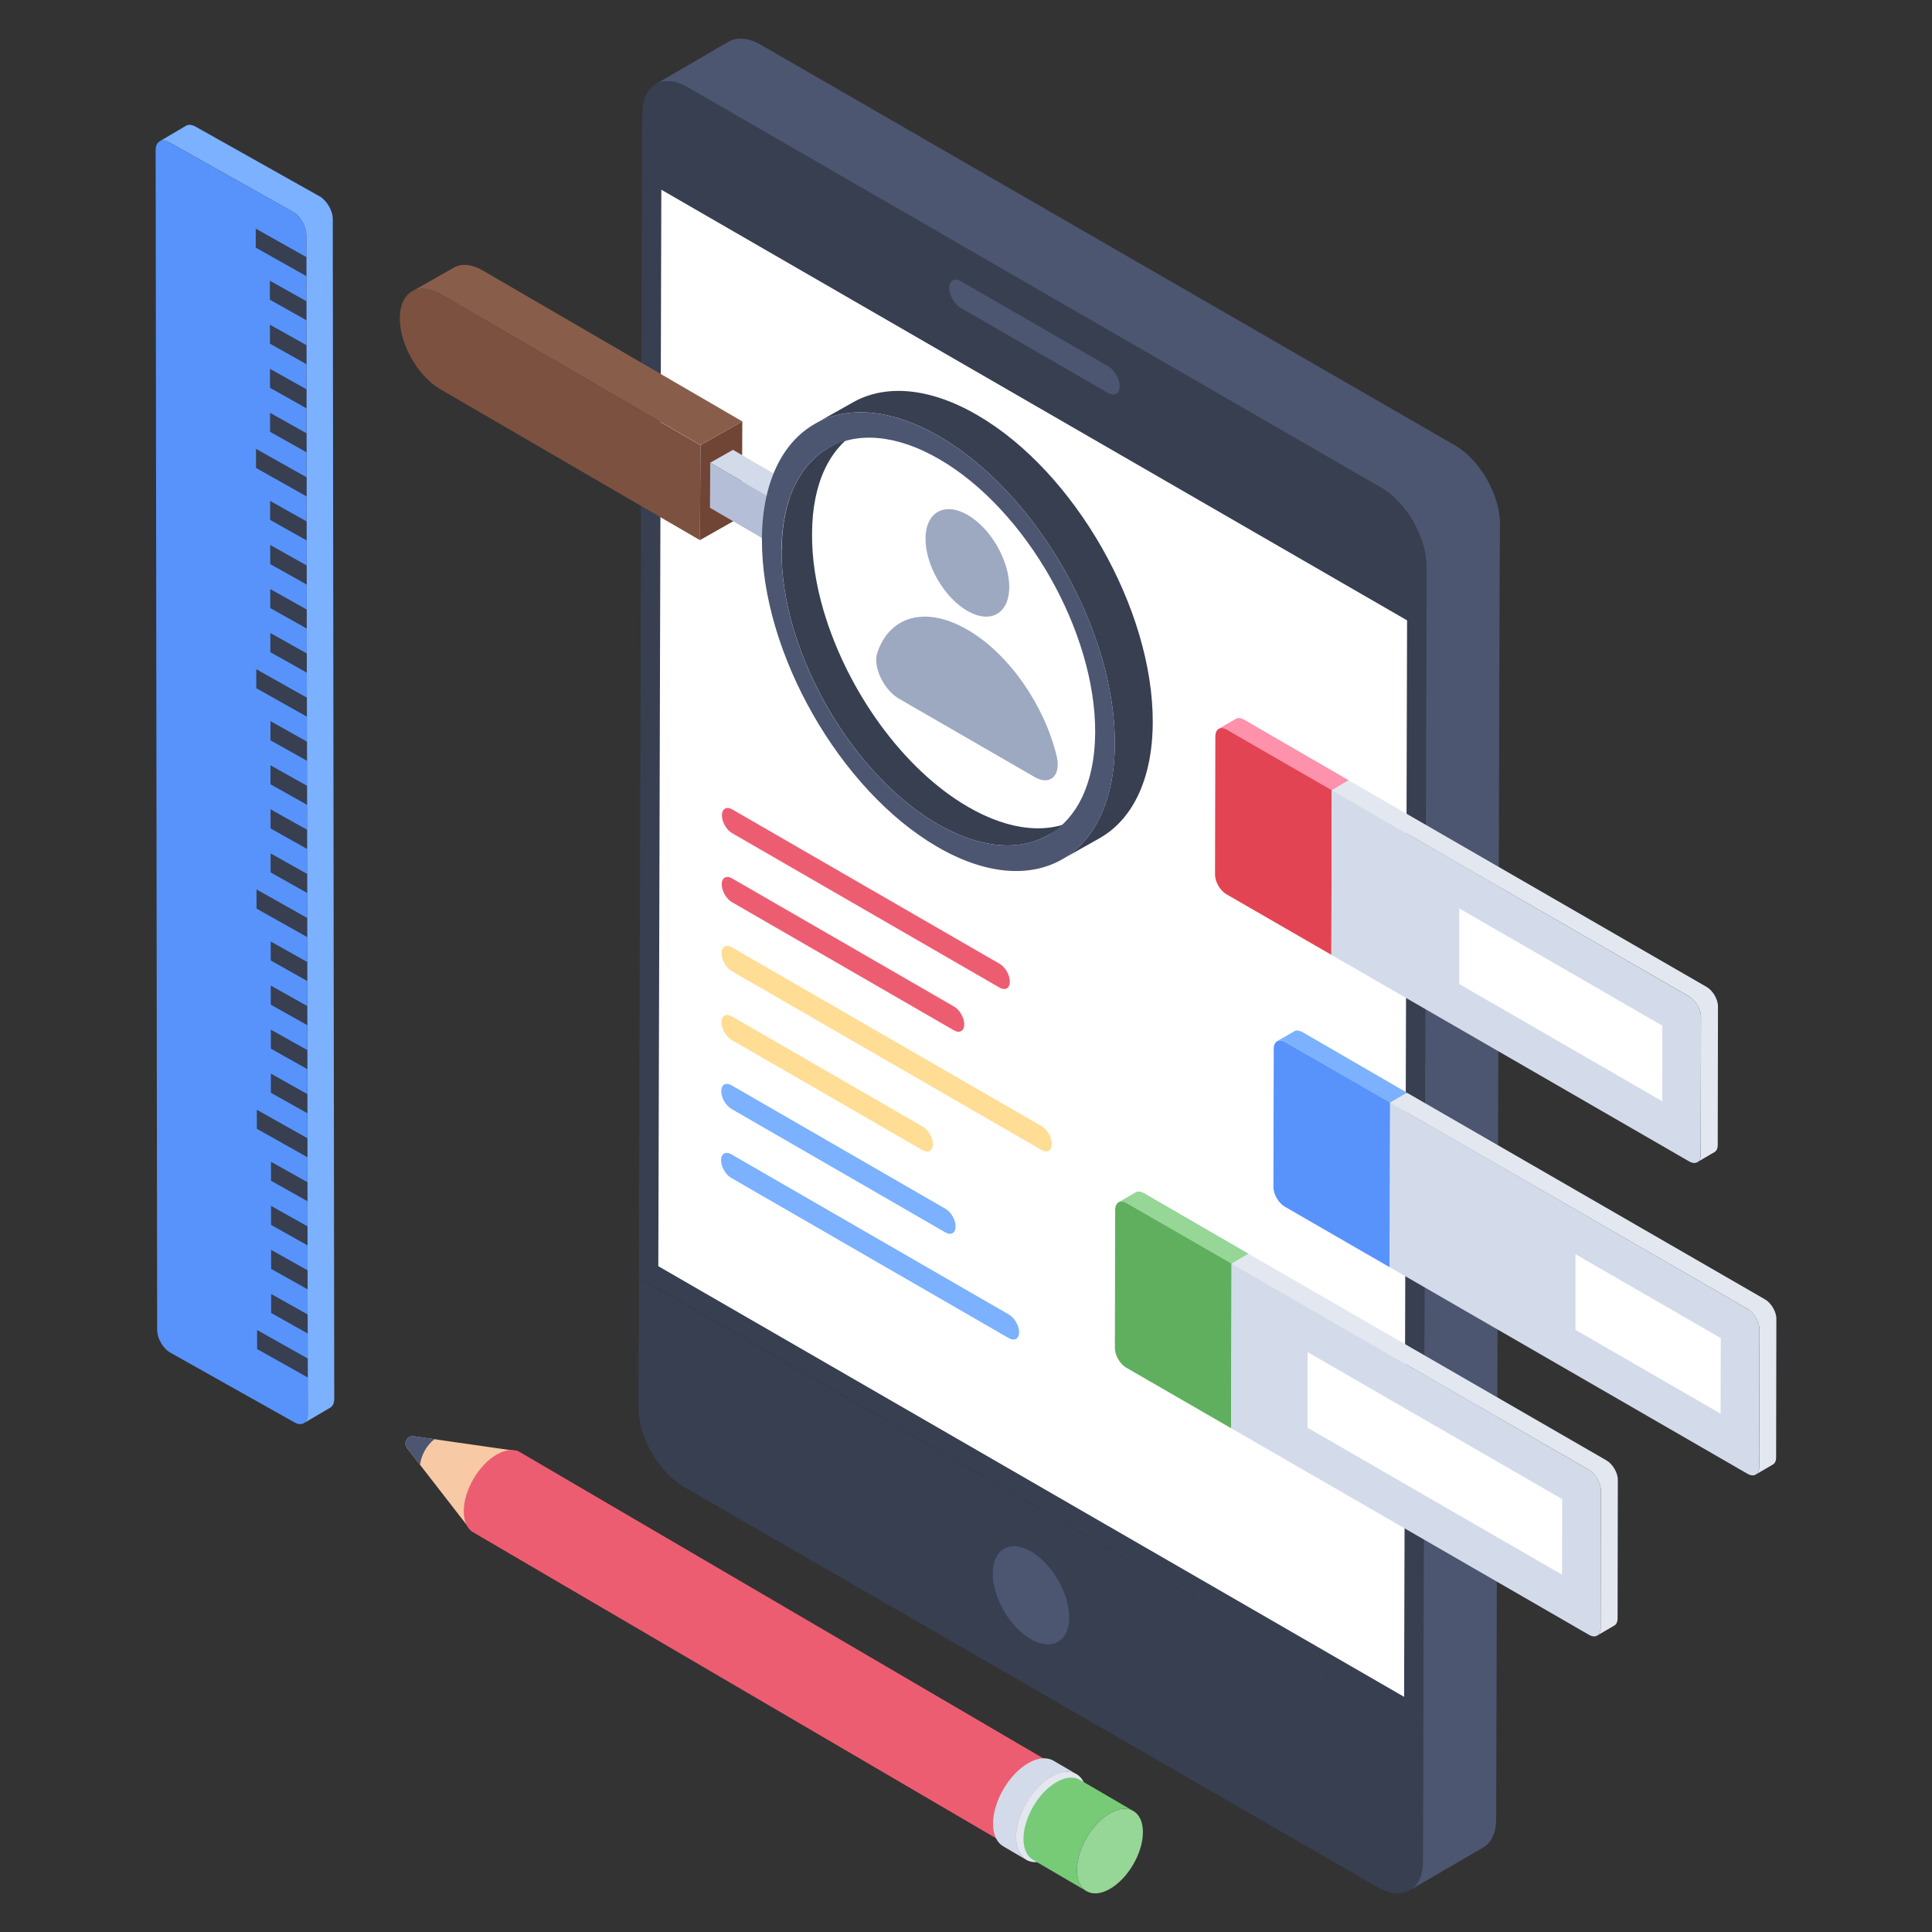
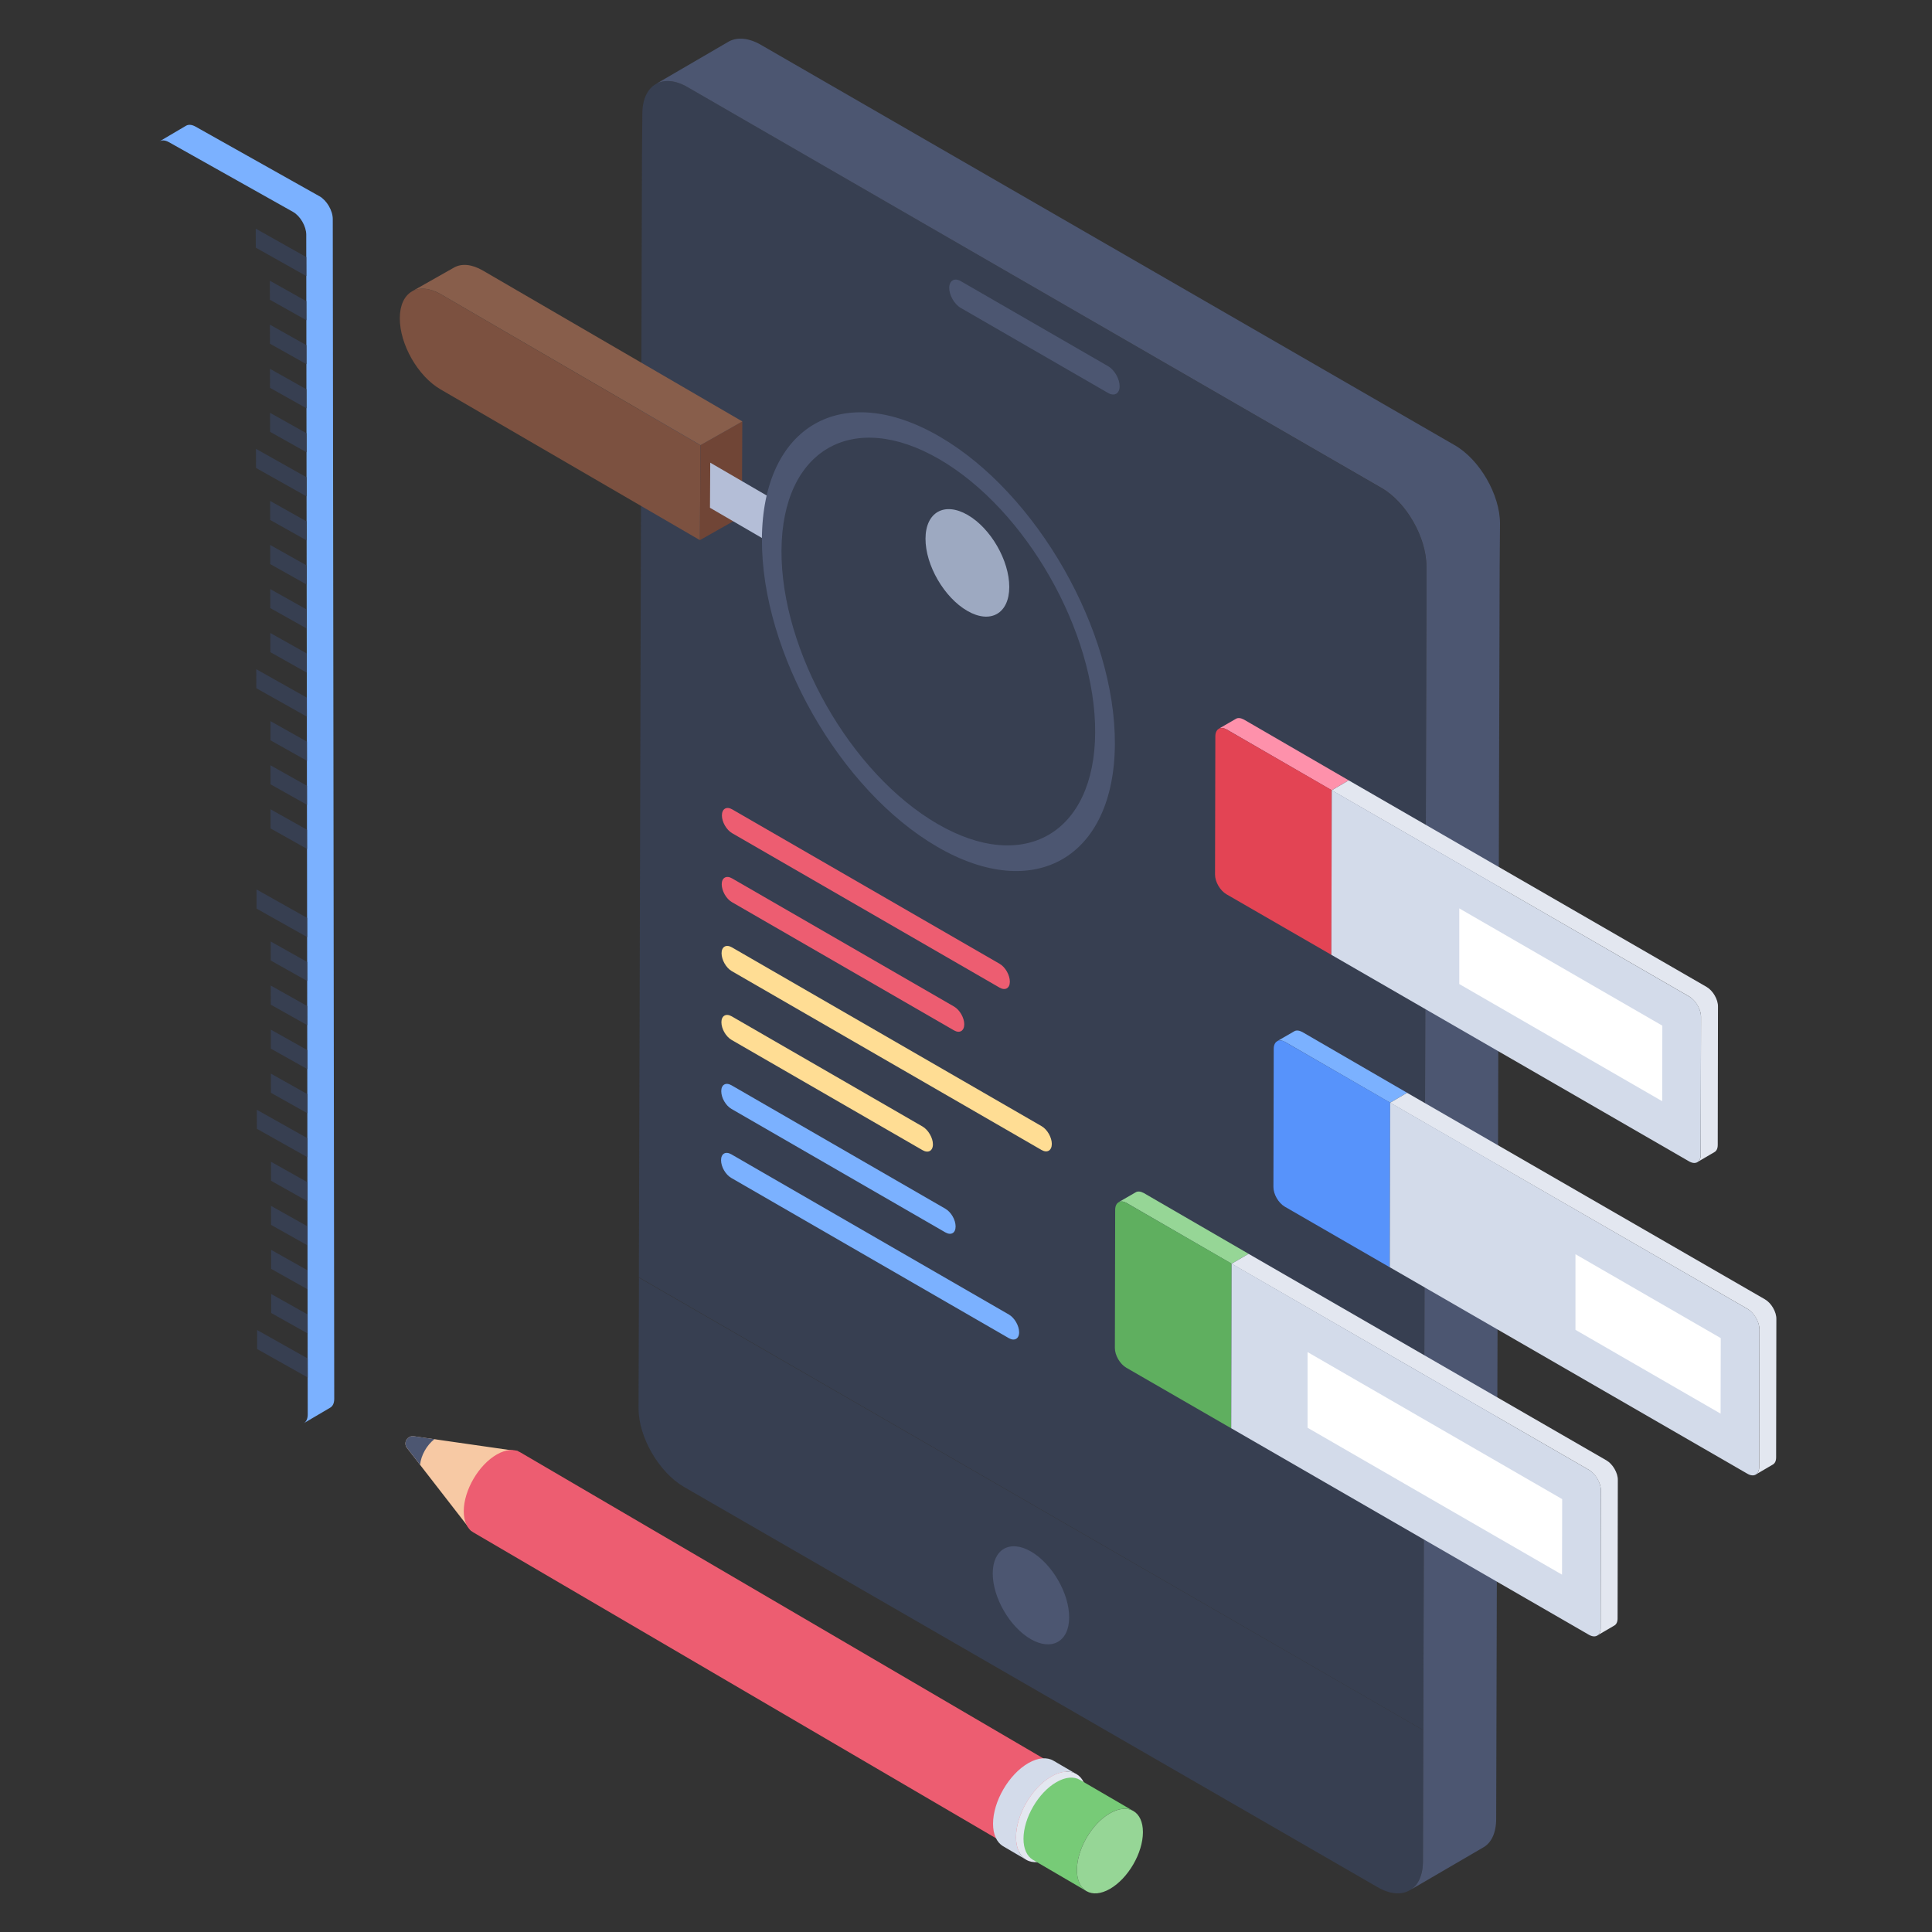
<svg xmlns="http://www.w3.org/2000/svg" id="Layer_1" enable-background="new 0 0 50 50" height="512" viewBox="0 0 50 50" width="512">
  <rect x="0" y="0" width="50" height="50" fill="#333333" stroke="none" />
  <g>
    <g>
      <g>
        <g>
          <g>
            <g fill="#373f51">
              <path d="m36.914 14.656v1.11l-.08 29.01-20.3-11.72.08-29.01.01-1.1c0-.76.53-1.06 1.18-.69l17.94 10.37c.65.37 1.17 1.28 1.17 2.03z" />
              <path d="m16.536 33.066 20.299 11.712-.009 3.386c0 .746-.53 1.051-1.177.674l-17.946-10.356c-.647-.377-1.177-1.285-1.177-2.03z" />
            </g>
            <g>
              <path d="m26.681 40.153c.545.315.991 1.08.989 1.706-.002.626-.451.875-.995.561-.545-.315-.985-1.077-.983-1.703s.445-.879.99-.564z" fill="#4c5671" />
            </g>
            <g>
              <path d="m28.679 9.478c.166.096.298.331.297.521-.001.184-.133.267-.299.171l-3.814-2.202c-.166-.096-.298-.331-.297-.515.001-.191.133-.273.299-.177z" fill="#4c5671" />
            </g>
            <g>
              <path d="m38.82 13.549-.009 1.113-.09 32.407c0 .368-.126.629-.341.746l-1.895 1.105c.207-.117.341-.377.341-.755l.009-3.386.081-29.012v-1.113c0-.746-.521-1.662-1.168-2.03l-17.946-10.365c-.323-.189-.62-.207-.835-.081l1.895-1.104c.216-.117.512-.099.835.089l17.946 10.356c.647.368 1.177 1.284 1.177 2.03z" fill="#4c5671" />
            </g>
-             <path d="m17.037 32.769.078-27.859 19.3 11.145-.077 27.859z" fill="#fff" />
          </g>
          <g>
            <g>
              <path d="m11.412 7.617c-.585-.34-1.062-.065-1.065.615-.004.677.467 1.503 1.051 1.843l6.716 3.904.014-2.457z" fill="#7c5140" />
              <g>
                <path d="m18.128 11.52 1.083-.613-.011 2.457-1.086.614z" fill="#704536" />
              </g>
              <g>
                <path d="m10.666 7.538 1.083-.613c.194-.11.456-.093.75.078l6.713 3.904-1.083.613-6.716-3.903c-.289-.169-.554-.185-.747-.079z" fill="#885e4b" />
              </g>
            </g>
            <g>
              <g>
                <g enable-background="new">
                  <g>
-                     <path d="m18.381 11.974.589-.332 1.84 1.07-.589.332z" fill="#d3dbea" />
-                   </g>
+                     </g>
                  <g>
                    <path d="m18.381 11.974 1.84 1.07-.007 1.167-1.84-1.07z" fill="#b4bed7" />
                  </g>
                </g>
              </g>
              <g>
                <path d="m21.446 11.588c.447-.249.343-.19.788-.443-.748.426-1.214 1.346-1.218 2.658-.007.652.101 1.336.304 2.019.609 2.049 2.042 4.079 3.729 5.058 1.112.645 2.123.712 2.862.291l-.787.443c-.739.421-1.75.354-2.862-.291-1.687-.979-3.119-3.009-3.728-5.058-.203-.683-.31-1.367-.308-2.016l.004-.003c.004-1.311.47-2.231 1.218-2.658z" fill="#373f51" />
              </g>
              <g>
                <path d="m21.093 10.966.981-.553c.831-.47 1.969-.397 3.222.331 2.522 1.466 4.554 5.032 4.537 7.963-.008 1.475-.534 2.509-1.375 2.985l-.981.553c.841-.476 1.367-1.51 1.375-2.985.017-2.931-2.015-6.497-4.537-7.963-1.253-.728-2.392-.801-3.222-.331z" fill="#373f51" />
              </g>
              <g>
                <path d="m19.718 13.951c.017-2.931 2.076-4.119 4.598-2.653 2.522 1.466 4.554 5.032 4.537 7.963s-2.076 4.119-4.597 2.654c-2.522-1.466-4.554-5.032-4.537-7.963zm8.625 5.013c.015-2.608-1.79-5.776-4.03-7.078-2.244-1.304-4.073-.249-4.088 2.359-.015 2.604 1.79 5.772 4.034 7.076 2.24 1.302 4.069.247 4.084-2.358" fill="#4c5671" />
              </g>
            </g>
          </g>
          <g>
            <g>
-               <path d="m25.034 16.295c1.086.627 2.002 1.971 2.314 3.281.119.498-.176.762-.564.538l-3.521-2.033c-.388-.224-.681-.828-.559-1.187.318-.946 1.244-1.227 2.33-.599z" fill="#9da9c1" />
-             </g>
+               </g>
            <g>
              <path d="m25.042 13.326c.598.345 1.079 1.179 1.078 1.866-.002.687-.486.963-1.085.618s-1.085-1.182-1.083-1.869c.002-.688.492-.96 1.09-.615z" fill="#9da9c1" />
            </g>
          </g>
          <g>
            <g>
              <path d="m34.905 20.195-.439.257-2.719-1.573c-.081-.044-.15-.05-.207-.019l.445-.257c.05-.031.125-.025.207.019z" fill="#fe91ab" />
            </g>
            <g>
              <path d="m34.466 20.449-.01 4.262-2.716-1.568c-.164-.095-.296-.323-.295-.511l.008-3.577c.001-.188.133-.268.297-.174z" fill="#e34454" />
            </g>
            <g enable-background="new">
              <g>
                <path d="m44.461 26.054-.006 3.576c0 .094-.031.157-.088.188l-.439.257c.05-.032.088-.094.088-.188l.006-3.576c0-.188-.138-.42-.301-.52l-9.255-5.338.439-.257 9.261 5.345c.163.094.301.326.295.514z" fill="#e3e7f0" />
              </g>
              <g>
                <path d="m43.723 25.794c.164.095.3.33.299.518l-.008 3.577c-.001.189-.137.262-.301.167l-9.257-5.345.01-4.262z" fill="#d3dbea" />
                <path d="m37.766 23.509v1.958l5.251 3.032.004-1.955z" fill="#fff" />
              </g>
            </g>
          </g>
          <g>
            <g>
              <path d="m36.416 28.281-.439.257-2.719-1.573c-.081-.044-.15-.05-.207-.019l.445-.257c.05-.031.125-.025.207.019z" fill="#7bb1ff" />
            </g>
            <g>
              <path d="m35.977 28.535-.01 4.262-2.716-1.568c-.164-.095-.296-.323-.295-.511l.008-3.577c.001-.188.133-.268.297-.174z" fill="#5793fb" />
            </g>
            <g enable-background="new">
              <g>
                <path d="m45.972 34.14-.006 3.576c0 .094-.031.157-.088.188l-.439.257c.05-.032.088-.094.088-.188l.006-3.576c0-.188-.138-.42-.301-.52l-9.255-5.338.439-.257 9.261 5.345c.163.094.301.326.295.514z" fill="#e3e7f0" />
              </g>
              <g>
                <path d="m45.234 33.879c.164.095.3.33.299.518l-.008 3.577c-.001.189-.137.262-.301.167l-9.257-5.345.01-4.262z" fill="#d3dbea" />
                <path d="m40.773 32.459v1.957l3.756 2.169.004-1.955z" fill="#fff" />
              </g>
            </g>
          </g>
          <g>
            <g>
              <path d="m32.313 32.448-.439.257-2.719-1.573c-.081-.044-.15-.05-.207-.019l.445-.257c.05-.031.125-.025.207.019z" fill="#96d696" />
            </g>
            <g>
              <path d="m31.874 32.702-.01 4.262-2.716-1.568c-.164-.095-.296-.323-.295-.511l.008-3.577c.001-.188.133-.268.297-.174z" fill="#5faf5f" />
            </g>
            <g enable-background="new">
              <g>
                <path d="m41.869 38.307-.006 3.576c0 .094-.031.157-.088.188l-.439.257c.05-.032.088-.094.088-.188l.006-3.576c0-.188-.138-.42-.301-.52l-9.255-5.338.439-.257 9.261 5.345c.163.094.301.326.295.514z" fill="#e3e7f0" />
              </g>
              <g>
                <path d="m41.131 38.046c.164.095.3.33.299.518l-.008 3.577c-.001.189-.137.262-.301.167l-9.257-5.345.01-4.262z" fill="#d3dbea" />
                <path d="m33.84 34.992v1.958l6.585 3.802.004-1.955z" fill="#fff" />
              </g>
            </g>
          </g>
          <g>
            <g>
              <path d="m26.956 29.145c.149.086.265.293.265.459-0.0.171-.118.243-.267.157l-8.015-4.628c-.149-.086-.265-.293-.265-.464 0-.166.118-.238.267-.152z" fill="#ffdd94" />
            </g>
            <g>
              <path d="m24.466 31.282c.149.086.265.288.265.459-0.0.171-.118.238-.267.152l-5.533-3.194c-.149-.086-.265-.288-.265-.459 0-.171.118-.238.267-.152z" fill="#7bb1ff" />
            </g>
            <g>
              <path d="m26.11 34.02c.144.083.265.288.265.459-0.0.171-.123.235-.267.152l-7.182-4.146c-.149-.086-.265-.288-.265-.459 0-.171.118-.238.267-.152z" fill="#7bb1ff" />
            </g>
            <g>
              <path d="m23.875 29.154c.149.086.27.296.269.462-0.0.171-.123.235-.271.149l-4.938-2.851c-.149-.086-.265-.288-.265-.459 0-.166.118-.238.267-.152z" fill="#ffdd94" />
            </g>
            <g>
              <path d="m24.69 26.049c.149.086.265.293.265.459-0.0.171-.118.243-.267.157l-5.745-3.317c-.149-.086-.265-.293-.265-.464 0-.166.118-.238.267-.152z" fill="#ed5d71" />
            </g>
            <g>
              <path d="m25.87 24.943c.149.086.265.293.265.464-0.0.166-.118.238-.267.152l-6.92-3.996c-.149-.086-.265-.293-.265-.459 0-.171.118-.243.267-.157z" fill="#ed5d71" />
            </g>
          </g>
        </g>
      </g>
      <g>
        <g>
          <path d="m13.405 37.557-2.695-.387c-.169-.024-.282.169-.177.304l1.668 2.15z" fill="#f7c9a4" />
          <path d="m11.244 37.246-.534-.077c-.169-.024-.282.169-.177.304l.339.438c.022-.245.173-.512.372-.666z" fill="#4c5671" />
        </g>
        <g>
          <g>
            <g enable-background="new">
              <path d="m27.682 45.905-14.219-8.32c-.155-.091-.369-.079-.606.057-.472.27-.854.927-.855 1.468-0.0.268.094.458.246.547l14.224 8.324z" fill="#ed5d71" />
            </g>
          </g>
          <g>
            <path d="m26.295 47.546c.001-.579.41-1.282.915-1.571.254-.145.484-.158.649-.061l-.595-.347c-.165-.097-.395-.084-.649.061-.505.289-.915.992-.915 1.571-0.0.281.097.479.253.577l.606.355c-.163-.096-.264-.299-.264-.586z" fill="#d3dbea" />
            <g>
              <path d="m27.208 48.07c-.505.289-.913.054-.913-.525.001-.579.41-1.282.915-1.571.505-.289.913-.054.913.525-.001.579-.41 1.282-.915 1.571z" fill="#e3e7f0" />
            </g>
          </g>
          <path d="m27.871 48.394c.001-.541.383-1.198.855-1.468.237-.136.452-.148.606-.057l-1.383-.806c-.154-.091-.369-.079-.606.057-.472.27-.854.927-.855 1.468-0.0.262.09.447.236.539l1.393.814c-.153-.089-.247-.279-.246-.547z" fill="#77cb77" />
          <path d="m28.726 46.927c-.472.27-.854.927-.855 1.468-.001.54.381.76.853.49.471-.27.854-.927.855-1.468.001-.541-.381-.76-.852-.49z" fill="#96d696" />
        </g>
      </g>
    </g>
    <g>
      <g enable-background="new">
        <path d="m4.371 3.679 3.211 1.804c.189.106.343.372.344.591l.038 30.533c0.0.11-.039.189-.102.226l.686-.404c.063-.037.102-.115.102-.226l-.038-30.533c-0-.219-.155-.485-.344-.591l-3.211-1.804c-.095-.053-.18-.057-.242-.021l-.686.404c.062-.036.147-.032.241.021z" fill="#7bb1ff" />
-         <path d="m7.926 6.074c-0-.219-.155-.485-.344-.591l-3.211-1.804c-.192-.108-.343-.013-.343.206l.039 30.532c0.0.219.152.484.344.591l3.211 1.804c.189.106.343.013.343-.206z" fill="#5793fb" />
      </g>
    </g>
    <g>
      <g fill="#373f51">
        <path d="m7.963 35.157-1.309-.736.001.492 1.309.736z" />
        <path d="m7.018 33.98.944.53-.001-.492-.944-.53z" />
        <path d="m7.015 31.7.944.53-.001-.492-.944-.53z" />
        <path d="m7.017 32.838.944.53-.001-.492-.944-.53z" />
        <path d="m7.01 27.139.944.53-.001-.493-.944-.529z" />
        <path d="m7.011 28.281.944.53-.001-.496-.944-.53z" />
        <path d="m7.956 29.457-1.309-.736.001.492 1.309.736z" />
        <path d="m7.014 30.558.944.53-.001-.492-.944-.53z" />
        <path d="m7.948 23.755-1.309-.736.001.496 1.309.736z" />
        <path d="m7.007 24.858.944.53-.001-.492-.944-.53z" />
        <path d="m7.008 26.001.944.53-.001-.495-.944-.53z" />
-         <path d="m7.004 22.579.944.529-.001-.492-.944-.53z" />
        <path d="m7.003 21.44.943.53-.001-.496-.944-.53z" />
        <path d="m7.001 20.298.944.53-.001-.492-.944-.53z" />
        <path d="m7 19.159.944.53-.001-.496-.943-.53z" />
        <path d="m6.995 15.737.944.53-.001-.492-.944-.53z" />
        <path d="m6.997 16.878.944.531-.001-.497-.944-.53z" />
        <path d="m7.941 18.055-1.309-.736.001.492 1.309.736z" />
        <path d="m7.934 12.352-1.309-.736.001.495 1.309.736z" />
        <path d="m6.992 13.456.944.53-.001-.492-.944-.53z" />
        <path d="m6.994 14.599.944.53-.001-.495-.944-.53z" />
        <path d="m6.99 11.176.944.53-.001-.493-.944-.529z" />
        <path d="m6.987 8.895.944.53-.001-.492-.944-.53z" />
        <path d="m6.988 10.037.944.53-.001-.492-.944-.53z" />
        <path d="m7.927 6.653-1.309-.736.001.492 1.309.736z" />
        <path d="m6.985 7.757.944.53-.001-.492-.944-.53z" />
      </g>
    </g>
  </g>
</svg>